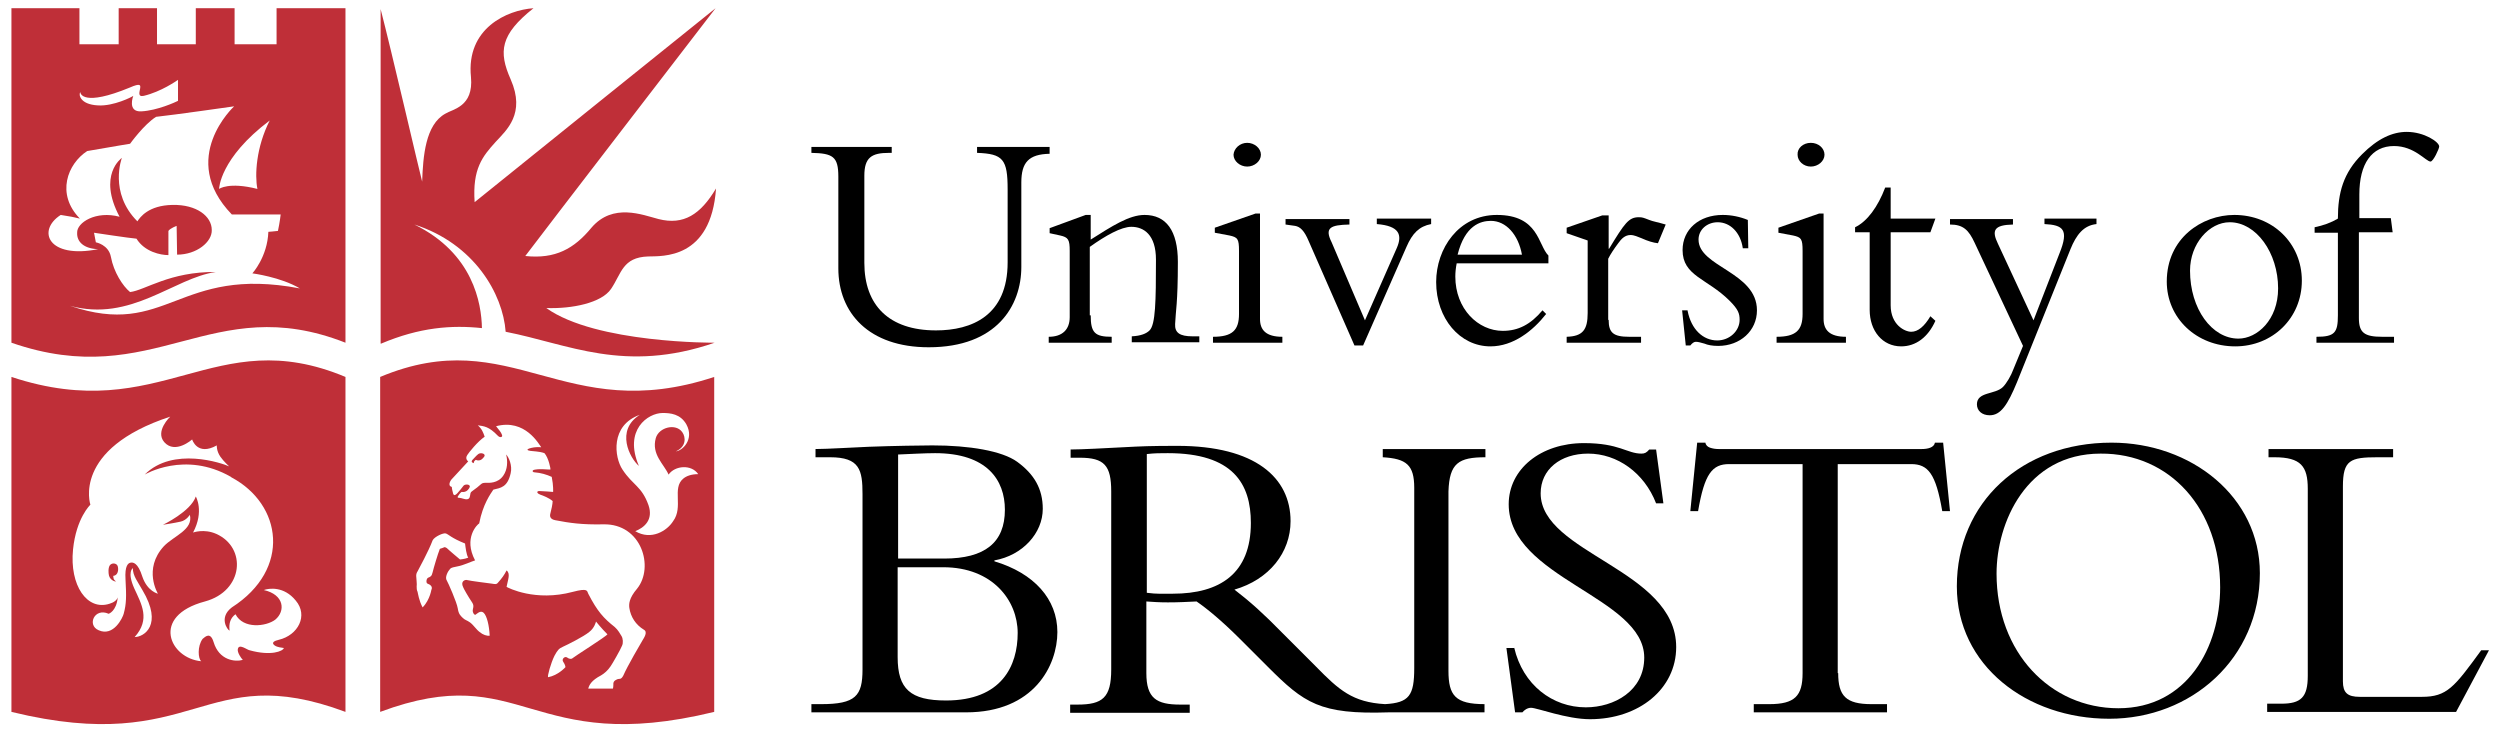
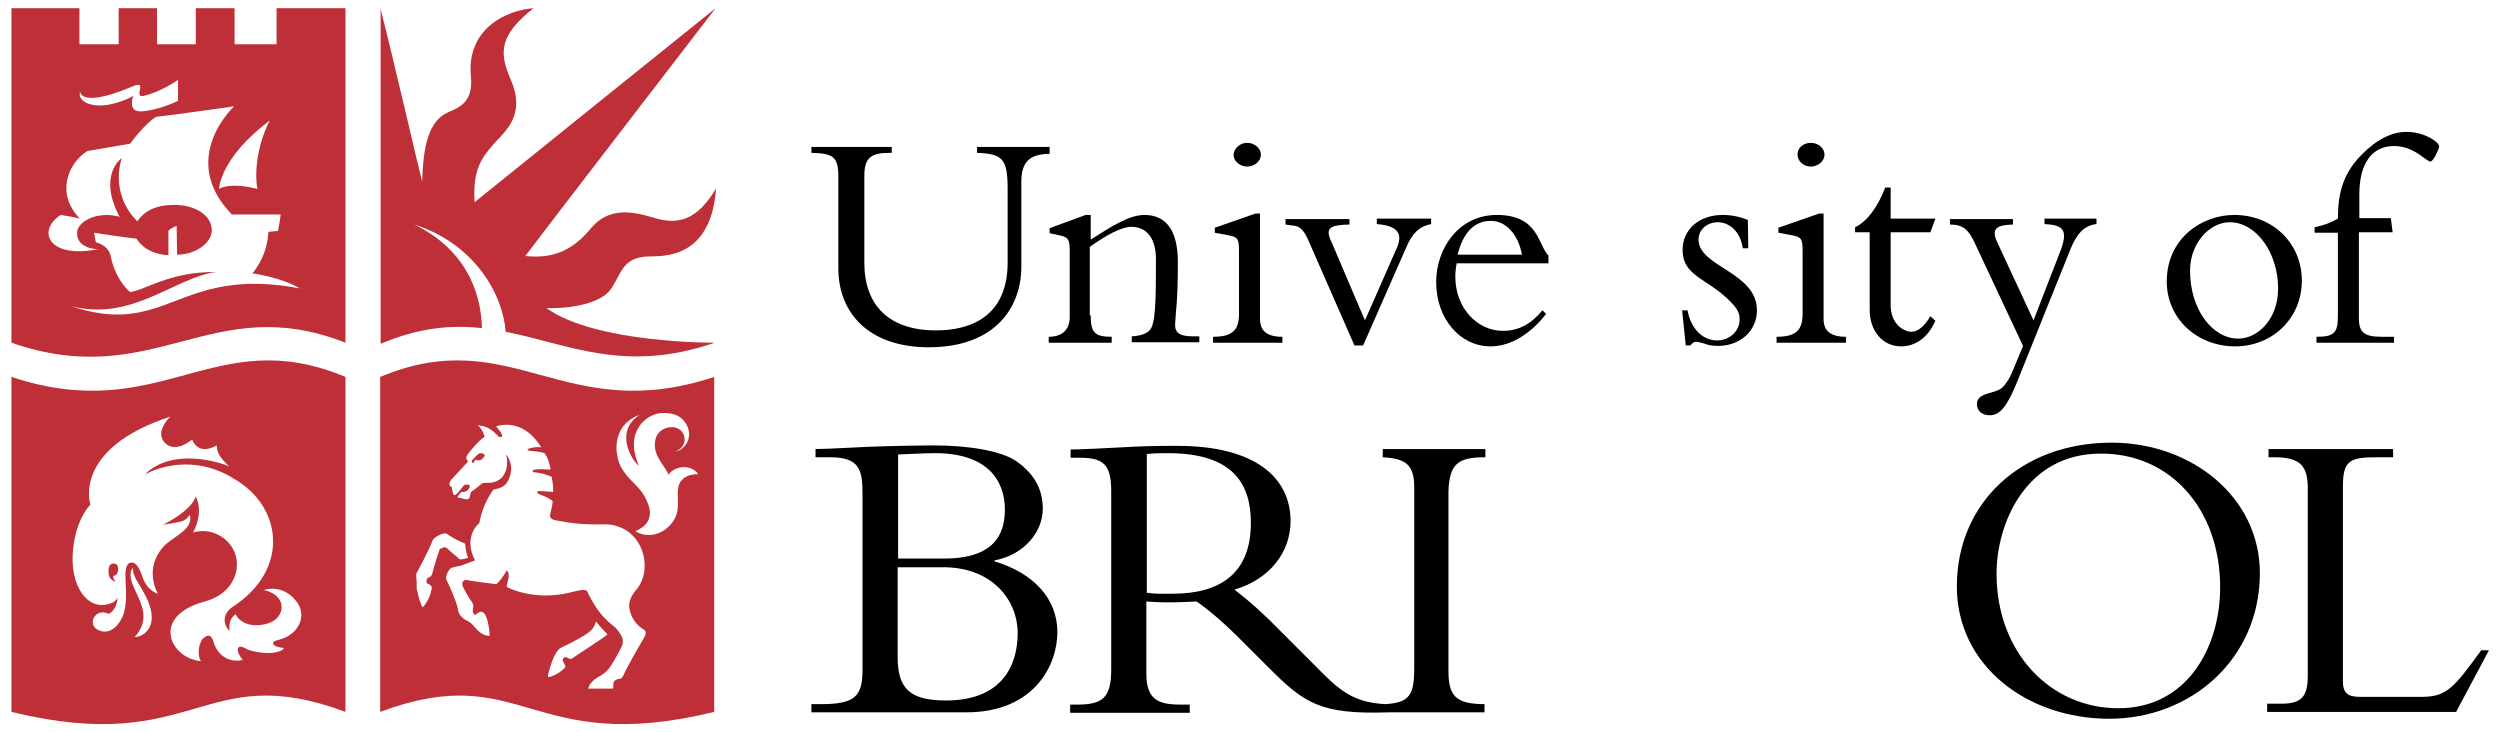
<svg xmlns="http://www.w3.org/2000/svg" width="164" height="48" viewBox="0 0 164 48" fill="none">
  <g clip-path="url(#clip0_6179_2895)">
    <path d="M58.886 37.211H61.88C65.113 37.211 66.76 39.396 66.76 41.522C66.76 43.677 65.712 45.952 62.06 45.952C59.725 45.952 58.886 45.204 58.886 43.108V37.211ZM56.581 43.916C56.581 45.653 56.132 46.192 53.857 46.192H53.228V46.73H63.377C67.837 46.73 69.364 43.647 69.364 41.462C69.364 39.306 67.837 37.6 65.233 36.822V36.762C67.089 36.432 68.406 34.966 68.406 33.379C68.406 32.062 67.837 31.104 66.73 30.296C65.742 29.577 63.587 29.218 61.162 29.218C60.623 29.218 58.527 29.248 57.001 29.308C56.192 29.337 54.276 29.457 53.498 29.457V29.996H54.456C56.402 29.996 56.581 30.834 56.581 32.421V43.916ZM58.886 29.817C59.575 29.787 60.713 29.727 61.341 29.727C64.754 29.727 65.921 31.493 65.921 33.439C65.921 35.594 64.604 36.642 61.94 36.642H58.916V29.817" fill="black" />
    <path d="M76.938 38.947C76.309 38.947 75.89 38.977 75.231 38.887V29.786C75.74 29.727 76.1 29.727 76.609 29.727C80.889 29.727 82.057 31.732 82.057 34.307C82.057 37.63 80.021 38.947 76.938 38.947ZM97.444 29.996V29.457H90.709V29.996C92.265 30.086 92.774 30.505 92.774 32.002V43.827C92.774 45.623 92.445 46.102 90.858 46.191C88.733 46.072 87.835 45.264 86.338 43.737L84.153 41.551C82.865 40.234 82.027 39.486 80.979 38.678C83.254 38.019 84.661 36.253 84.661 34.187C84.661 31.343 82.356 29.248 77.237 29.248C75.441 29.248 74.872 29.277 73.735 29.337C72.597 29.397 70.921 29.487 70.232 29.487V30.026H70.831C72.447 30.026 72.896 30.535 72.896 32.241V43.916C72.896 45.772 72.328 46.221 70.681 46.221H70.202V46.76H78.046V46.221H77.417C75.86 46.221 75.201 45.802 75.201 44.156V39.456C75.651 39.486 76.01 39.516 76.609 39.516C77.357 39.516 77.806 39.486 78.495 39.456C79.153 39.905 80.141 40.713 81.338 41.911L83.165 43.737C85.559 46.132 86.577 46.88 91.098 46.73H97.384V46.191C95.468 46.191 95.019 45.623 95.019 44.006V32.241C95.079 30.385 95.678 29.996 97.444 29.996Z" fill="black" />
-     <path d="M99.33 42.48C99.899 44.935 101.845 46.401 104.03 46.401C105.886 46.401 107.862 45.324 107.862 43.138C107.862 39.157 98.971 37.929 98.971 33.08C98.971 30.775 101.067 29.068 103.91 29.068C106.245 29.068 106.724 29.757 107.682 29.757C107.892 29.757 108.012 29.697 108.191 29.488H108.64L109.119 33.02H108.64C107.862 31.014 106.096 29.757 104.18 29.757C102.354 29.757 101.067 30.805 101.067 32.361C101.067 36.313 109.958 37.361 109.958 42.45C109.958 45.174 107.533 47.18 104.3 47.18C102.773 47.18 100.827 46.431 100.438 46.431C100.198 46.431 99.989 46.581 99.869 46.731H99.39L98.821 42.51H99.33" fill="black" />
-     <path d="M120.585 44.156C120.585 45.653 121.094 46.192 122.77 46.192H123.788V46.73H115.047V46.192H116.065C117.741 46.192 118.25 45.653 118.25 44.156V30.445H113.43C112.323 30.445 111.814 31.074 111.395 33.529H110.886L111.335 29.038H111.874C111.904 29.218 112.023 29.308 112.173 29.367C112.353 29.427 112.532 29.457 112.742 29.457H126.063C126.453 29.457 126.872 29.367 126.932 29.038H127.47L127.919 33.529H127.411C126.991 31.074 126.483 30.445 125.375 30.445H120.555V44.156" fill="black" />
    <path d="M148.247 37.6C148.247 32.6 143.756 29.038 138.518 29.038C132.62 29.038 128.369 32.96 128.369 38.468C128.369 43.647 132.949 47.15 138.368 47.15C143.756 47.15 148.247 43.198 148.247 37.6ZM145.642 38.528C145.642 42.45 143.487 46.461 138.967 46.461C134.506 46.461 130.974 42.809 130.974 37.63C130.974 34.307 132.919 29.757 137.799 29.757C142.349 29.727 145.642 33.379 145.642 38.528Z" fill="black" />
    <path d="M161.119 46.701H148.726V46.162H149.654C150.941 46.162 151.39 45.743 151.39 44.336V32.062C151.39 30.595 150.941 29.996 149.205 29.996H148.815V29.457H156.988V29.996H155.97C154.174 29.996 153.695 30.176 153.695 31.912V44.695C153.695 45.444 153.994 45.713 154.803 45.713H158.874C160.52 45.713 160.999 45.084 162.766 42.659H163.275L161.119 46.701Z" fill="black" />
    <path d="M31.615 21.524C31.585 19.908 31.046 16.615 27.184 14.729C31.106 15.986 32.992 19.279 33.171 21.764C37.303 22.572 40.955 24.518 46.882 22.482H46.912C46.912 22.482 39.099 22.542 35.836 20.207C37.512 20.267 39.458 19.878 40.087 18.95C40.775 17.932 40.835 16.884 42.511 16.824C43.44 16.794 46.643 17.034 46.972 12.364C45.954 14.07 44.846 14.789 43.2 14.37C42.152 14.1 40.206 13.292 38.799 14.938C37.662 16.316 36.434 17.004 34.459 16.794C35.237 15.747 46.942 0.539 46.942 0.539C46.942 0.539 31.974 12.573 31.136 13.262C30.986 11.077 31.645 10.268 32.513 9.31C33.231 8.532 34.489 7.454 33.501 5.209C32.692 3.383 32.812 2.275 34.997 0.539C33.261 0.659 30.567 1.856 30.896 5.059C31.076 7.005 29.699 7.155 29.22 7.454C27.902 8.173 27.753 10.268 27.693 11.915C27.543 11.376 25.657 3.233 24.969 0.599V22.542H24.999C27.543 21.465 29.639 21.315 31.615 21.524Z" fill="#BF2F38" />
    <path d="M68.855 9.699V10.088C67.478 10.118 66.999 10.657 66.999 11.974V17.512C66.999 20.057 65.383 22.781 60.922 22.781C57.001 22.781 54.995 20.536 54.995 17.602V11.585C54.995 10.268 54.636 10.058 53.228 10.028V9.639H58.497V10.028H58.318C57.18 10.028 56.701 10.328 56.701 11.525V17.243C56.701 20.027 58.318 21.674 61.401 21.674C63.736 21.674 66.101 20.716 66.101 17.213V12.423C66.101 10.447 65.802 10.088 64.095 10.028V9.639H68.855" fill="black" />
    <path d="M71.55 20.686C71.55 21.824 71.82 22.093 72.927 22.093V22.482H68.796V22.093C69.694 22.093 70.173 21.614 70.173 20.806V16.465C70.173 15.717 70.083 15.567 69.544 15.447L68.856 15.297V14.968L71.221 14.1H71.55V15.717C72.927 14.848 74.065 14.1 75.082 14.1C76.49 14.1 77.268 15.118 77.268 17.184C77.268 19.908 77.118 20.447 77.088 21.255C77.058 21.824 77.388 22.063 78.226 22.063H78.675V22.452H74.244V22.063C74.843 22.033 75.202 21.884 75.412 21.674C75.801 21.285 75.831 19.788 75.831 17.034C75.831 15.387 75.023 14.879 74.214 14.879C73.556 14.879 72.538 15.447 71.49 16.196V20.686" fill="black" />
    <path d="M81.817 9.37C82.296 9.37 82.716 9.729 82.716 10.149C82.716 10.568 82.296 10.927 81.817 10.927C81.338 10.927 80.919 10.568 80.919 10.149C80.949 9.729 81.338 9.37 81.817 9.37ZM82.656 20.925C82.656 21.644 83.045 22.093 84.123 22.093V22.482H79.572V22.093C80.83 22.093 81.279 21.674 81.279 20.596V16.465C81.279 15.657 81.189 15.567 80.65 15.447L79.692 15.268V14.938L82.356 14.01H82.656V20.925Z" fill="black" />
    <path d="M88.852 22.662L85.859 15.836C85.559 15.118 85.29 14.878 84.961 14.818L84.332 14.729V14.369H88.523V14.729C87.266 14.758 86.877 14.938 87.356 15.896L89.541 21.015L91.636 16.255C91.996 15.417 91.816 14.818 90.319 14.699V14.339H93.882V14.699C93.103 14.848 92.654 15.297 92.265 16.195L89.421 22.662H88.852Z" fill="black" />
    <path d="M101.576 17.243V16.764C100.888 16.076 100.948 14.1 98.193 14.1C95.679 14.1 94.212 16.315 94.212 18.501C94.212 20.896 95.769 22.722 97.774 22.722C99.271 22.722 100.558 21.704 101.427 20.596L101.187 20.357C100.409 21.285 99.6 21.704 98.583 21.704C96.966 21.704 95.469 20.267 95.469 18.142C95.469 17.872 95.499 17.573 95.559 17.273H101.576V17.243ZM95.619 16.705C96.098 14.789 97.116 14.489 97.804 14.489C98.792 14.489 99.6 15.387 99.84 16.705H95.619Z" fill="black" />
-     <path d="M105.528 20.985C105.528 21.823 105.827 22.093 106.875 22.093H107.653V22.482H102.773V22.093C103.821 22.063 104.151 21.644 104.151 20.536V15.776L102.773 15.297V14.938L105.108 14.13H105.528V16.315H105.558C106.575 14.639 106.845 14.25 107.503 14.25C107.743 14.25 107.803 14.28 108.192 14.429C108.401 14.519 108.761 14.579 109.27 14.729L108.761 15.956C108.461 15.926 108.072 15.806 107.683 15.627C107.444 15.537 107.204 15.417 106.965 15.417C106.605 15.417 106.366 15.657 106.156 15.956C105.887 16.315 105.647 16.674 105.498 16.974V20.985" fill="black" />
    <path d="M110.706 20.387C110.945 21.614 111.724 22.333 112.652 22.333C113.46 22.333 114.119 21.704 114.119 20.985C114.119 20.566 114.029 20.297 113.46 19.728C111.993 18.261 110.377 18.112 110.377 16.405C110.377 15.058 111.454 14.1 113.011 14.1C113.58 14.1 114.149 14.22 114.658 14.429L114.687 16.285H114.328C114.179 15.238 113.49 14.579 112.682 14.579C111.993 14.579 111.424 15.058 111.424 15.717C111.424 17.513 115.256 17.842 115.256 20.357C115.256 21.704 114.149 22.692 112.712 22.692C112.322 22.692 112.023 22.632 111.814 22.542C111.574 22.482 111.424 22.422 111.245 22.422C111.125 22.422 111.005 22.512 110.886 22.662H110.586L110.347 20.357H110.706" fill="black" />
    <path d="M118.789 9.37C119.298 9.37 119.687 9.729 119.687 10.149C119.687 10.568 119.268 10.927 118.789 10.927C118.31 10.927 117.921 10.568 117.921 10.149C117.891 9.729 118.28 9.37 118.789 9.37ZM119.627 20.925C119.627 21.644 120.017 22.093 121.094 22.093V22.482H116.544V22.093C117.801 22.093 118.25 21.674 118.25 20.596V16.465C118.25 15.657 118.161 15.567 117.622 15.447L116.664 15.268V14.938L119.328 14.01H119.627V20.925Z" fill="black" />
    <path d="M126.962 14.339L126.633 15.238H124.028V20.027C124.028 21.315 124.956 21.764 125.376 21.764C125.825 21.764 126.244 21.404 126.633 20.746L126.962 21.045C126.483 22.123 125.675 22.722 124.717 22.722C123.49 22.722 122.651 21.704 122.651 20.327V15.238H121.693V14.908C122.502 14.519 123.19 13.561 123.669 12.304H124.028V14.339H126.962Z" fill="black" />
    <path d="M135.105 16.614C135.733 15.058 135.344 14.758 134.117 14.699V14.339H137.529V14.699C136.691 14.788 136.212 15.387 135.823 16.345L132.321 25.056C131.692 26.583 131.243 27.242 130.524 27.242C130.015 27.242 129.686 26.942 129.686 26.523C129.686 25.685 130.884 25.895 131.393 25.386C131.632 25.146 131.931 24.637 132.081 24.218L132.71 22.692L129.536 15.926C129.147 15.088 128.788 14.729 127.92 14.729V14.369H132.051V14.729C130.794 14.758 130.644 15.118 131.063 15.986L133.398 21.015L135.105 16.614Z" fill="black" />
    <path d="M142.14 18.471C142.14 20.866 144.086 22.722 146.63 22.722C149.085 22.722 151.001 20.866 151.001 18.411C151.001 15.956 149.085 14.1 146.57 14.1C144.445 14.1 142.14 15.627 142.14 18.471ZM143.666 17.752C143.666 15.986 144.924 14.579 146.271 14.579C148.007 14.579 149.444 16.585 149.444 18.92C149.444 20.985 148.067 22.213 146.84 22.213C145.103 22.213 143.666 20.267 143.666 17.752Z" fill="black" />
    <path d="M156.958 15.238H154.743V20.866C154.743 21.824 155.102 22.093 156.269 22.093H157.048V22.482H151.959V22.093C153.156 22.093 153.366 21.824 153.366 20.686V15.268H151.839V14.909C152.408 14.789 152.917 14.609 153.366 14.34C153.366 12.633 153.725 11.346 154.952 10.119C155.97 9.101 156.928 8.652 157.886 8.652C159.024 8.652 160.011 9.31 160.011 9.61C160.011 9.759 159.622 10.598 159.443 10.598C159.143 10.598 158.395 9.58 157.048 9.58C155.581 9.58 154.773 10.747 154.773 12.753V14.31H156.838L156.958 15.238Z" fill="black" />
    <path d="M16.886 12.394C16.706 11.496 16.796 9.67 17.694 7.903C14.401 10.388 14.371 12.394 14.371 12.394C14.371 12.394 15 11.915 16.886 12.394ZM15.359 6.975C15.359 6.975 11.377 7.544 10.24 7.664C9.461 8.143 8.533 9.43 8.533 9.43C8.533 9.43 7.605 9.58 5.719 9.909C4.432 10.747 3.654 12.723 5.24 14.34C4.732 14.22 4.732 14.22 3.983 14.1C2.397 15.118 3.145 17.004 6.438 16.345C5.51 16.316 5.031 15.867 5.061 15.268C5.031 14.609 6.288 13.801 7.845 14.22C6.378 11.466 7.995 10.358 7.995 10.358C7.995 10.358 7.126 12.633 9.012 14.519C9.192 14.25 9.731 13.472 11.318 13.442C12.904 13.412 13.892 14.19 13.892 15.088C13.922 15.867 12.904 16.705 11.617 16.705L11.587 14.819C11.587 14.819 11.168 14.968 11.048 15.148V16.735C10.539 16.735 9.491 16.525 8.953 15.657C8.533 15.627 6.168 15.268 6.168 15.268L6.288 15.896C6.288 15.896 7.126 16.046 7.276 16.854C7.456 17.842 8.054 18.77 8.533 19.159C9.521 19.04 11.138 17.812 14.162 17.842C11.407 18.231 8.593 21.165 4.582 20.058C10.988 22.243 11.647 17.393 19.67 18.92C18.412 18.172 16.556 17.932 16.556 17.932C16.556 17.932 17.544 16.854 17.604 15.208C17.724 15.208 17.904 15.178 18.233 15.148C18.352 14.609 18.412 14.07 18.412 14.07H15.209C11.647 10.388 15.359 6.975 15.359 6.975ZM6.438 6.915C7.456 6.975 8.683 6.347 8.743 6.287C8.743 6.287 8.324 7.365 9.282 7.305C10.33 7.245 11.497 6.706 11.677 6.616V5.239C11.587 5.299 10.569 6.017 9.432 6.287C9.012 6.377 9.162 6.017 9.192 5.808C9.222 5.598 9.252 5.419 8.504 5.748C5.45 7.005 5.27 6.137 5.27 6.047C5.151 6.167 5.211 6.856 6.438 6.915ZM22.663 0.539V22.482C13.832 19.01 10.15 25.745 0.75 22.482V0.539H5.211V2.904H7.785V0.539H10.3V2.904H12.844V0.539H15.389V2.904H18.143V0.539H22.663Z" fill="#BF2F38" />
    <path d="M31.105 30.385C31.105 30.385 31.015 30.325 31.195 30.175C31.225 30.145 31.255 30.205 31.375 30.205C31.524 30.205 31.614 30.145 31.734 29.996C31.944 29.756 31.524 29.666 31.375 29.786C31.225 29.906 31.135 30.026 31.015 30.145C31.015 30.145 30.806 30.325 31.105 30.385ZM38.649 41.461C38.29 41.761 37.212 42.3 36.943 42.419C36.673 42.539 36.584 42.629 36.374 43.018C36.135 43.497 35.895 44.365 35.955 44.425C36.614 44.305 37.093 43.767 37.093 43.767C37.093 43.767 37.093 43.617 36.943 43.407C36.823 43.228 37.063 43.018 37.212 43.138C37.332 43.228 37.482 43.258 37.572 43.168C37.661 43.078 39.757 41.761 39.847 41.611C39.428 41.192 39.098 40.773 39.098 40.773C39.098 40.773 39.008 41.192 38.649 41.461ZM30.507 35.654C29.608 35.295 29.429 35.055 29.249 34.995C29.1 34.935 28.501 35.205 28.381 35.444C28.112 36.163 27.483 37.3 27.393 37.48C27.333 37.57 27.303 37.66 27.303 37.779C27.303 37.899 27.363 38.348 27.333 38.468C27.333 38.588 27.333 38.707 27.393 38.827C27.423 38.947 27.483 39.396 27.723 39.845C28.232 39.336 28.321 38.558 28.291 38.707C28.291 38.707 28.471 38.438 28.052 38.288C27.932 38.258 27.962 37.959 28.082 37.899C28.232 37.839 28.321 37.809 28.381 37.54C28.441 37.27 28.74 36.282 28.83 36.073C28.83 36.043 28.86 35.983 28.92 35.983C29.01 35.953 29.1 35.923 29.16 35.893C29.189 35.893 29.279 35.923 29.309 35.953C29.459 36.103 30.177 36.702 30.177 36.702C30.177 36.702 30.507 36.672 30.716 36.582C30.596 36.402 30.537 35.893 30.507 35.654ZM29.608 31.463C29.608 31.463 29.309 31.852 29.639 31.942C29.639 32.061 29.698 32.271 29.728 32.391C29.788 32.54 29.878 32.48 29.998 32.361C30.117 32.241 30.297 32.002 30.417 31.852C30.537 31.732 30.956 31.762 30.776 32.032C30.656 32.211 30.567 32.241 30.447 32.271C30.327 32.301 30.297 32.211 30.177 32.361C30.058 32.54 29.908 32.66 30.147 32.66C30.267 32.66 30.507 32.78 30.656 32.75C30.806 32.72 30.806 32.63 30.836 32.511C30.866 32.391 30.836 32.301 30.986 32.211C31.165 32.091 31.465 31.852 31.554 31.762C31.644 31.672 31.764 31.672 31.914 31.672C32.033 31.672 32.662 31.732 33.021 31.193C33.291 30.804 33.321 30.265 33.201 29.816C33.38 29.996 33.62 30.535 33.5 31.044C33.291 31.972 32.842 32.002 32.363 32.121C32.183 32.391 31.674 33.079 31.435 34.337C31.315 34.397 30.387 35.295 31.165 36.761C30.956 36.821 30.387 37.091 30.028 37.151C29.788 37.211 29.608 37.211 29.519 37.33C29.399 37.45 29.16 37.869 29.309 38.079C29.399 38.228 29.968 39.516 30.028 39.905C30.087 40.294 30.207 40.384 30.357 40.533C30.507 40.683 30.626 40.683 30.836 40.833C31.075 41.012 31.255 41.312 31.465 41.461C31.674 41.641 31.944 41.731 32.123 41.701C32.093 41.042 31.944 40.414 31.734 40.204C31.524 39.995 31.255 40.294 31.195 40.324C31.135 40.354 31.046 40.264 31.015 40.114C30.986 39.935 31.135 39.785 30.986 39.545C30.686 39.096 30.417 38.617 30.387 38.528C30.177 38.109 30.537 38.019 30.626 38.049C30.836 38.109 32.063 38.258 32.273 38.288C32.453 38.318 32.572 38.348 32.662 38.228C32.931 37.929 33.081 37.719 33.231 37.42C33.5 37.63 33.321 38.019 33.231 38.498C33.321 38.558 35.117 39.486 37.572 38.827C38.589 38.558 38.5 38.767 38.589 38.947C39.188 40.114 39.607 40.563 40.326 41.132C40.535 41.312 40.685 41.581 40.775 41.731C40.865 41.881 40.895 42.18 40.805 42.359C40.715 42.599 40.146 43.587 40.056 43.707C39.877 43.976 39.637 44.186 39.428 44.305C38.799 44.635 38.649 44.934 38.589 45.173H40.206C40.206 45.173 40.236 45.084 40.236 44.904C40.206 44.635 40.475 44.575 40.535 44.545C40.625 44.515 40.745 44.605 40.895 44.305C41.134 43.737 42.062 42.15 42.152 42C42.242 41.851 42.511 41.461 42.242 41.312C41.703 40.983 41.373 40.474 41.284 39.875C41.254 39.635 41.254 39.246 41.793 38.617C42.93 37.211 42.092 34.337 39.577 34.397C38.17 34.426 37.362 34.307 36.434 34.127C36.105 34.067 36.045 33.888 36.105 33.678C36.165 33.468 36.254 33.049 36.254 32.87C36.015 32.66 35.626 32.511 35.446 32.451C35.267 32.391 35.147 32.241 35.356 32.211C35.566 32.211 36.284 32.271 36.284 32.271C36.284 32.271 36.314 31.882 36.194 31.283C35.865 31.133 35.476 31.014 35.057 30.984C34.937 30.984 34.847 30.834 35.117 30.804C35.476 30.744 35.835 30.804 36.105 30.804C36.135 30.774 35.985 30.026 35.715 29.726C35.536 29.666 35.446 29.637 34.788 29.577C34.578 29.547 34.548 29.487 34.698 29.427C34.877 29.367 35.147 29.307 35.506 29.337C35.356 29.158 34.458 27.451 32.542 27.96C32.752 28.23 32.872 28.349 32.931 28.529C32.991 28.679 32.812 28.738 32.662 28.589C32.063 27.96 31.734 27.96 31.345 27.9C31.614 28.14 31.704 28.379 31.794 28.649C31.345 28.948 30.746 29.697 30.656 29.846C30.477 30.116 30.716 30.265 30.716 30.265L29.608 31.463ZM41.972 27.212C40.026 27.9 40.296 29.996 40.835 30.804C41.523 31.852 42.092 31.882 42.541 33.139C42.87 34.097 42.272 34.606 41.673 34.846C42.721 35.474 43.768 34.816 44.158 34.187C44.846 33.259 44.068 32.032 44.816 31.403C45.026 31.223 45.355 31.104 45.804 31.104C45.355 30.445 44.277 30.535 43.858 31.133C43.559 30.445 42.721 29.816 43.02 28.738C43.23 28.02 44.337 27.751 44.756 28.349C44.996 28.679 45.026 29.307 44.337 29.607C44.756 29.577 45.565 28.828 45.026 27.84C44.637 27.152 43.978 27.092 43.469 27.092C42.511 27.092 40.895 28.2 41.912 30.565C41.314 30.056 40.356 28.23 41.972 27.212ZM46.852 24.727V46.7C34.698 49.664 34.339 43.198 24.939 46.7V24.727C33.59 21.105 36.973 27.99 46.852 24.727Z" fill="#BF2F38" />
    <path d="M8.713 37.27C8.713 37.27 8.324 37.51 8.803 38.588C9.282 39.635 9.881 40.623 8.833 41.791C9.432 41.791 10.719 41.012 9.342 38.707C9.042 38.168 8.713 37.779 8.713 37.27ZM7.426 37.779C7.755 37.749 7.785 37.36 7.725 37.151C7.665 36.911 7.246 36.881 7.156 37.181C7.067 37.48 7.156 37.779 7.156 37.779C7.246 38.079 7.575 38.169 7.605 38.139C7.396 37.989 7.456 37.869 7.426 37.779ZM7.725 39.186C7.635 40.114 7.126 40.264 7.126 40.264C6.198 39.845 5.689 41.012 6.468 41.342C7.456 41.791 8.054 40.504 8.114 40.264C8.294 39.605 8.294 39.126 8.234 38.019C8.174 37.091 8.414 36.941 8.563 36.911C8.713 36.881 9.042 36.881 9.342 37.839C9.671 38.797 10.36 38.947 10.36 38.947C10.36 38.947 9.372 37.33 10.749 35.833C11.407 35.145 12.695 34.756 12.455 33.768C12.455 33.768 12.245 34.127 11.856 34.217C11.467 34.307 10.689 34.426 10.689 34.426C10.689 34.426 12.515 33.558 12.844 32.57C12.844 32.57 13.413 33.528 12.665 34.935C12.665 34.935 13.383 34.666 14.191 35.025C16.197 35.923 15.988 38.767 13.443 39.456C9.851 40.414 11.138 43.198 13.204 43.377C12.994 43.228 12.934 42.389 13.293 41.91C13.473 41.761 13.802 41.431 14.012 42.12C14.371 43.318 15.419 43.437 15.928 43.288C15.808 43.168 15.569 42.809 15.598 42.599C15.658 42.18 16.197 42.629 16.377 42.659C17.784 43.048 18.562 42.719 18.622 42.509C18.293 42.449 18.352 42.479 18.173 42.419C17.993 42.359 17.634 42.12 18.293 41.97C19.55 41.671 20.238 40.384 19.4 39.396C18.622 38.438 17.634 38.588 17.305 38.707C18.652 39.007 18.742 40.084 18.053 40.653C17.454 41.102 15.958 41.282 15.449 40.294C15.119 40.533 15 40.893 15.06 41.372C14.91 41.312 14.341 40.504 15.209 39.845C19.131 37.33 18.502 33.079 15.179 31.313L15.149 31.283C12.126 29.547 9.491 31.133 9.491 31.133C11.348 29.277 14.581 30.385 15.03 30.595C15.03 30.595 14.67 30.265 14.461 29.966C14.191 29.577 14.221 29.218 14.221 29.218C12.934 29.936 12.605 28.828 12.605 28.828C12.605 28.828 11.497 29.816 10.779 29.008C10.15 28.29 11.168 27.331 11.168 27.331C4.702 29.457 5.929 33.109 5.929 33.109C5.929 33.109 5.001 33.977 4.791 36.043C4.552 38.408 5.719 40.084 7.186 39.605C7.486 39.516 7.665 39.366 7.725 39.186ZM22.663 24.727V46.7C13.263 43.198 12.904 49.664 0.75 46.7V24.727C10.629 27.99 14.012 21.105 22.663 24.727Z" fill="#BF2F38" />
  </g>
  <defs>
    <clipPath id="clip0_6179_2895">
      <rect width="162.517" height="47" fill="white" transform="translate(0.741 0.5)" />
    </clipPath>
  </defs>
</svg>